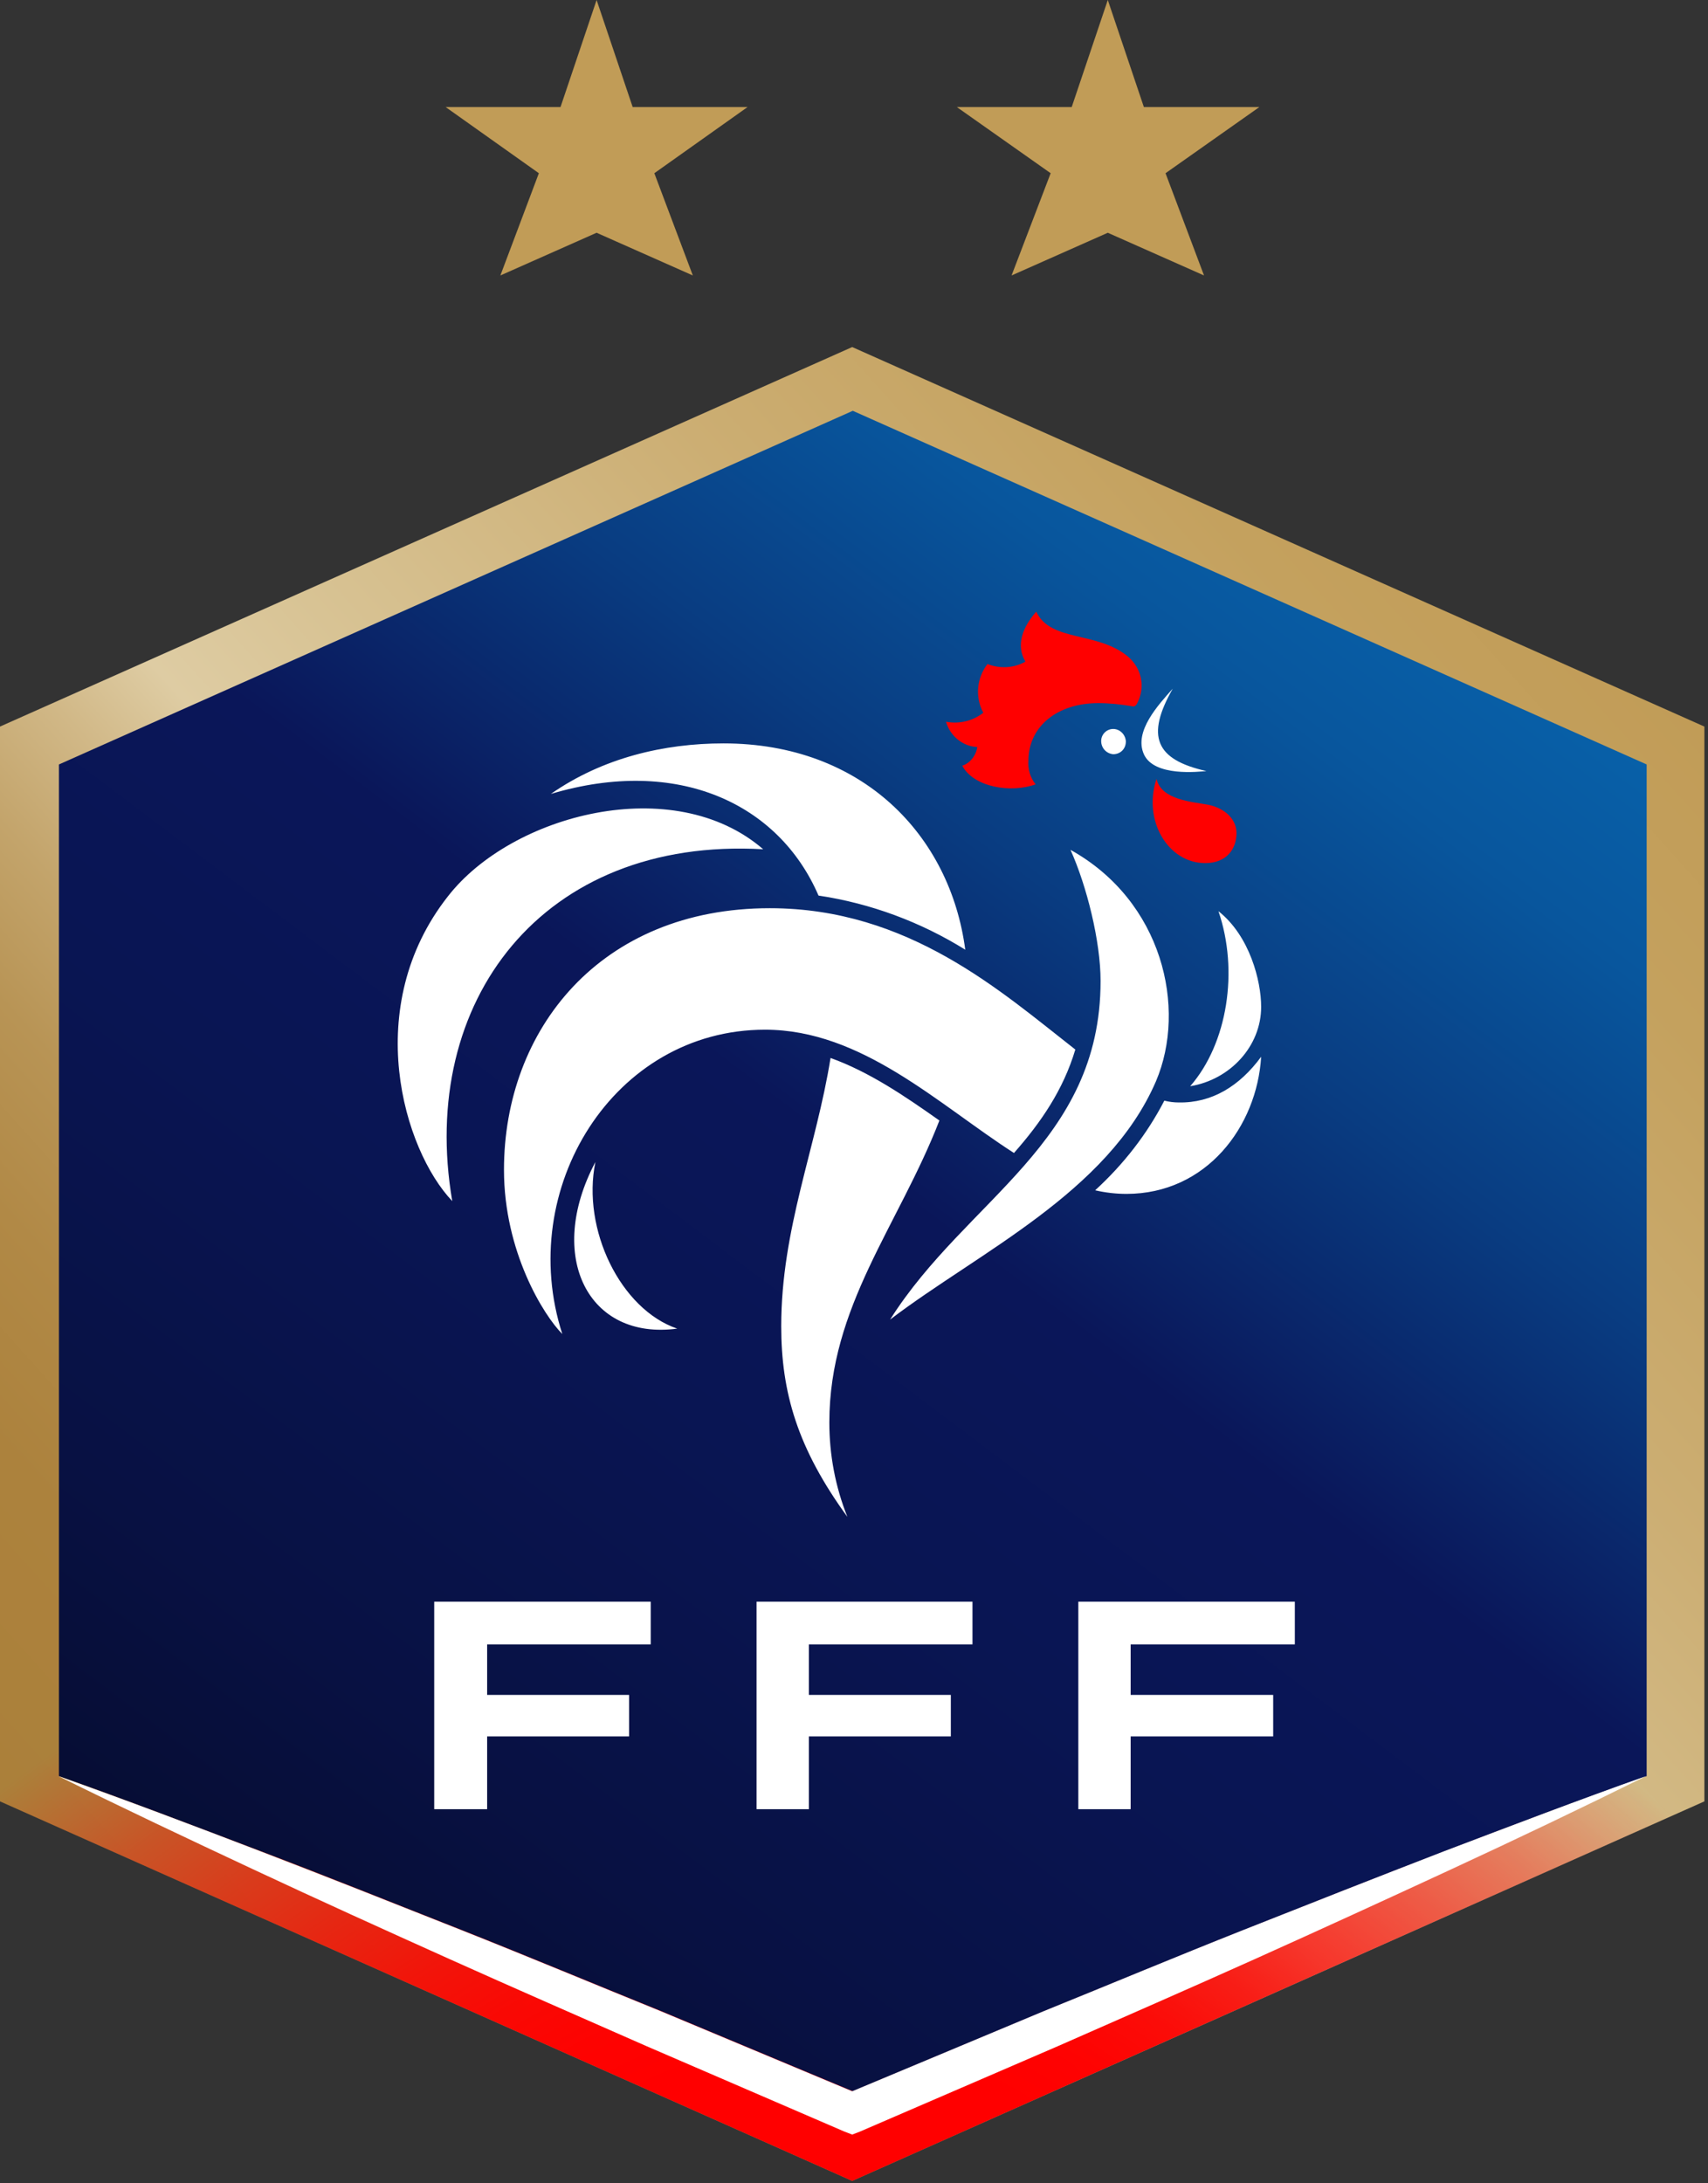
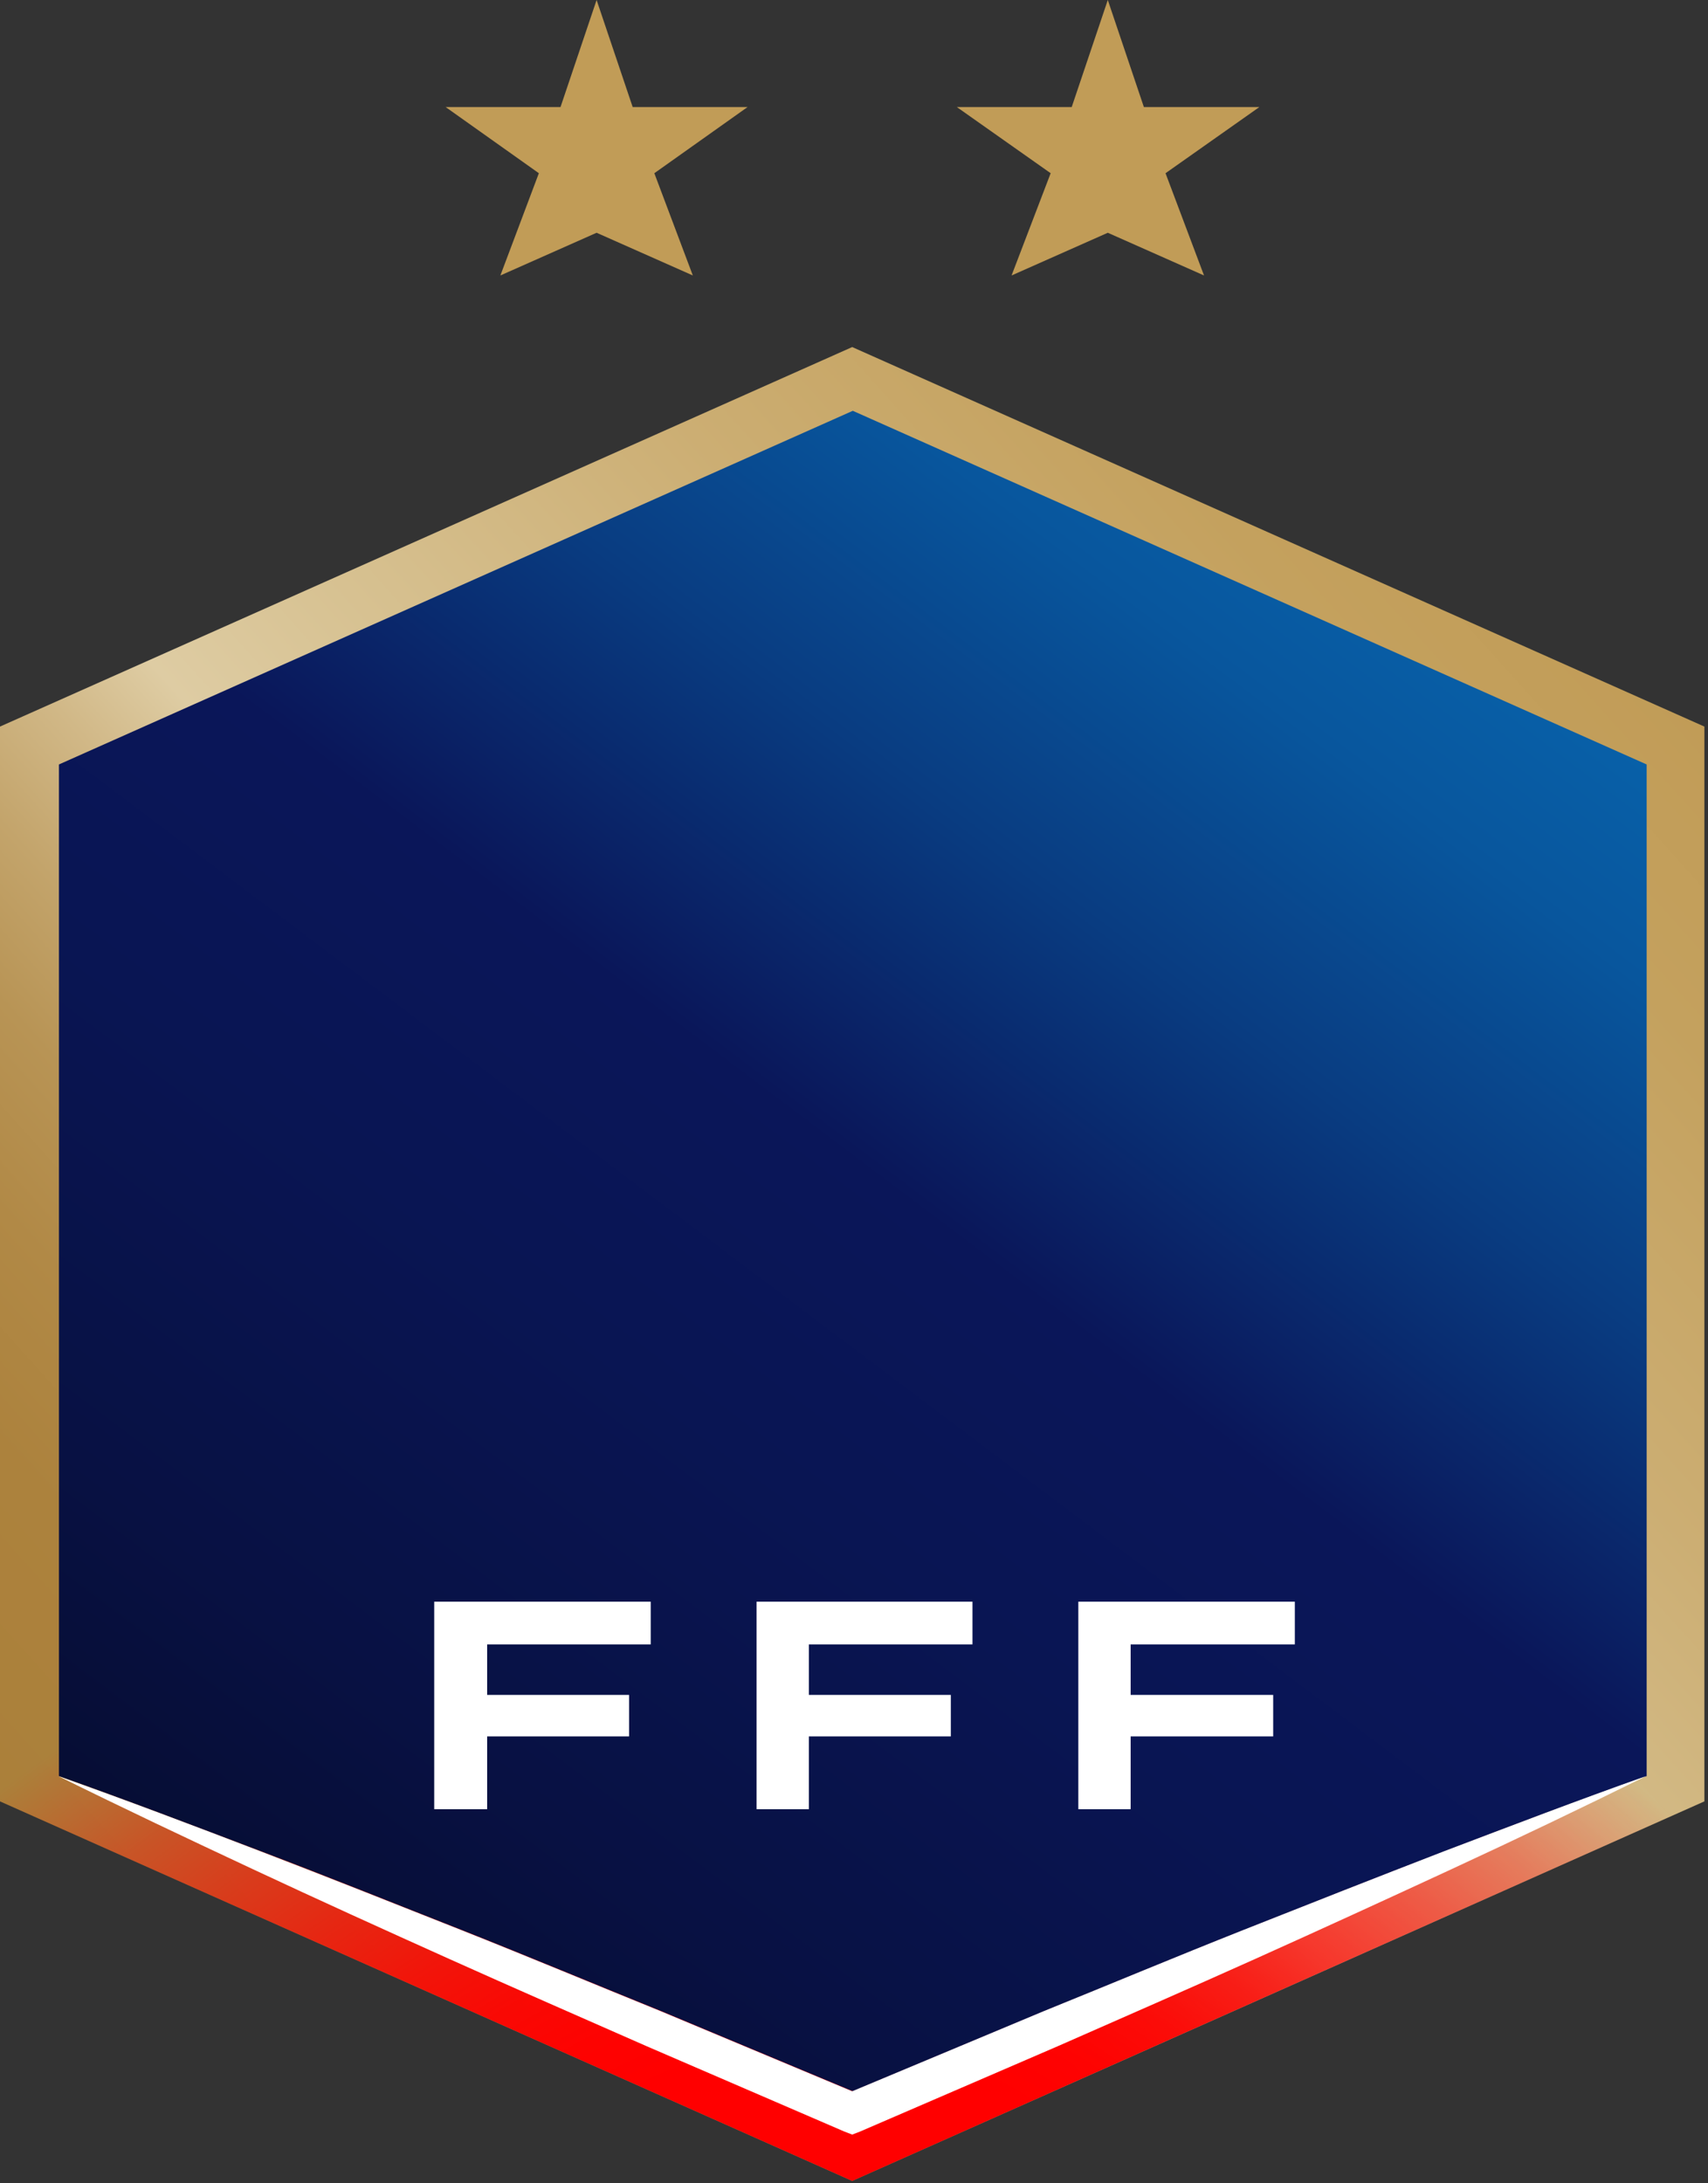
<svg xmlns="http://www.w3.org/2000/svg" width="284" height="363" viewBox="0 0 284 363" fill="none">
  <rect x="0" y="0" width="284" height="363" fill="#333333" stroke="none" />
  <path d="M0 299.503L141.7 362.603L283.4 299.503V120.803L141.7 57.703L0 120.803V299.503Z" fill="url(#paint0_linear_662_427)" />
  <path d="M0 299.503L141.7 362.603L283.4 299.503V120.803L141.7 57.703L0 120.803V299.503Z" fill="url(#paint1_radial_662_427)" />
  <path d="M76.8 320.901C87.9 325.301 98.9 329.901 110 334.401L141.8 347.701L173.6 334.401C184.7 329.901 195.7 325.301 206.8 320.901C217.9 316.501 229 312.101 240.2 307.801C251.4 303.501 262.5 299.301 273.8 295.301V127.101L141.8 68.301L9.8 127.101V295.301C21.1 299.301 32.3 303.601 43.4 307.801C54.5 312.001 65.6 316.501 76.8 320.901Z" fill="url(#paint2_linear_662_427)" />
  <path d="M240.1 307.801C229 312.101 217.8 316.501 206.7 320.901C195.6 325.301 184.6 329.901 173.5 334.401L141.7 347.701L109.9 334.401C98.8 329.901 87.8 325.301 76.7 320.901C65.6 316.501 54.5 312.101 43.3 307.801C32.1 303.501 21 299.301 9.7 295.301C20.4 300.601 31.2 305.701 42.1 310.801C53 315.901 63.8 320.801 74.7 325.701C85.6 330.601 96.6 335.401 107.5 340.201L140.4 354.401L141.7 354.901L143 354.401L175.9 340.201C186.8 335.401 197.8 330.601 208.7 325.701C219.6 320.801 230.5 315.801 241.3 310.801C252.1 305.801 263 300.601 273.7 295.301C262.4 299.301 251.2 303.601 240.1 307.801Z" fill="white" />
  <path d="M125.8 300.801H134.5V288.701H158.1V281.801H134.5V273.401H161.7V266.301H125.8V300.801Z" fill="white" />
  <path d="M215.3 273.401V266.301H179.3V300.801H188V288.701H211.7V281.801H188V273.401H215.3Z" fill="white" />
  <path d="M108.2 273.401V266.301H72.2V300.801H81V288.701H104.6V281.801H81V273.401H108.2Z" fill="white" />
-   <path d="M187.6 109.203C182.5 104.903 174.7 106.803 172.3 101.703C170 104.303 168.9 107.303 170.5 110.003C168.6 111.103 166.2 111.203 164.2 110.403C162.4 112.703 162.1 115.903 163.5 118.503C161.7 119.903 159.5 120.403 157.3 120.003C158 122.403 160.1 124.103 162.5 124.203C162.3 125.603 161.3 126.903 160 127.303C161.9 130.903 168.1 131.903 172.2 130.403C171.3 129.303 170.9 127.903 171 126.503C171 120.703 175.9 116.903 182.6 116.903C184.5 116.903 186.3 117.103 188.1 117.403C188.5 117.503 188.8 117.503 189.1 116.903C190.5 114.203 189.8 111.103 187.6 109.203ZM200.9 133.803C198.2 133.303 193.1 133.003 192.3 129.503C190 136.403 194.2 143.503 200.4 143.503C203.9 143.503 205.6 141.203 205.6 138.503C205.6 136.303 203.8 134.403 200.9 133.803Z" fill="#FF0000" />
-   <path d="M136.1 148.9C144.8 150.2 153.1 153.3 160.5 157.9C158 138.9 143.4 123.6 120.3 123.6C110.4 123.6 100.2 126 91.6 132C112.7 125.7 129.5 133.6 136.1 148.9ZM126.9 141.2C112 128.3 85.1 135.4 74.5 149C60 167.4 67.1 191.2 75.2 199.7C69.5 166.5 90.2 139.1 126.9 141.2ZM185.1 125.4C186.3 125.4 187.2 124.5 187.2 123.3C187.2 123.3 187.2 123.3 187.2 123.2C187.1 122.1 186.2 121.2 185.1 121.2C184 121.2 183.1 122.1 183.1 123.2C183.1 124.4 184 125.3 185.1 125.4ZM200.6 128.2C192.1 126.3 190.5 122.4 195 114.5C192.6 117.2 188.5 121.6 190.2 125.4C191.9 129.2 199.4 128.3 200.6 128.2ZM197.9 180.6C204.6 179.5 209.7 173.9 209.7 167.4C209.7 163.1 207.8 155.6 202.6 151.5C206 161.4 204.1 173.5 197.9 180.6ZM178 141.3C180.7 147.3 183 156.5 183 163.1C183 190.1 160.7 199.3 148 219.4C162.7 208.2 184.2 198.3 192.2 179.8C197.4 167.6 193.3 149.8 178 141.3ZM99 193.2C90.7 208.9 97.8 222.9 112.6 220.9C103.2 217.7 96.7 204.4 99 193.2ZM156.2 186.3C150.4 182.2 144.5 178.2 138.1 175.9C135.7 190.9 129.9 204.3 129.9 220.5C129.9 231.5 132.6 240.8 140.9 252.2C138.9 247.2 137.9 241.9 137.9 236.5C137.9 217.2 149.4 203.8 156.2 186.3ZM196 183.3C195.2 183.3 194.4 183.2 193.6 183C190.7 188.6 186.8 193.6 182.1 197.9C183.8 198.3 185.6 198.5 187.3 198.5C200.6 198.5 209 187.3 209.7 175.7C206.1 180.6 201.5 183.4 196 183.3ZM178.8 174.5C166.5 164.9 151.1 151 128 151C99.8 151 83.8 171.2 83.8 194.5C83.8 208.1 90.4 218.7 93.5 221.8C85.7 197.7 102 171.2 127.2 171.2C143.3 171.2 156 183.6 168.6 191.7C173.1 186.6 176.8 181.2 178.8 174.5Z" fill="white" />
  <path d="M89.6 28.8L74.1 17.8H93.2L99.2 0L105.2 17.8H124.3L108.8 28.8L115.2 45.8L99.2 38.7L83.2 45.8L89.6 28.8Z" fill="#C19C57" />
  <path d="M174.7 28.8L159.1 17.8H178.2L184.2 0L190.2 17.8H209.4L193.8 28.8L200.2 45.8L184.2 38.7L168.2 45.8L174.7 28.8Z" fill="#C19C57" />
  <defs>
    <linearGradient id="paint0_linear_662_427" x1="18.981" y1="320.617" x2="264.41" y2="99.638" gradientUnits="userSpaceOnUse">
      <stop stop-color="#AB803A" />
      <stop offset="0.12" stop-color="#AC823D" />
      <stop offset="0.2" stop-color="#B18946" />
      <stop offset="0.27" stop-color="#B89455" />
      <stop offset="0.33" stop-color="#C3A46B" />
      <stop offset="0.39" stop-color="#D1B887" />
      <stop offset="0.44" stop-color="#DECCA3" />
      <stop offset="0.52" stop-color="#D8C394" />
      <stop offset="0.72" stop-color="#CCAE73" />
      <stop offset="0.89" stop-color="#C4A15E" />
      <stop offset="1" stop-color="#C19C57" />
    </linearGradient>
    <radialGradient id="paint1_radial_662_427" cx="0" cy="0" r="1" gradientUnits="userSpaceOnUse" gradientTransform="translate(136.7 371.957) scale(177.74 116.42)">
      <stop offset="0.27" stop-color="#FF0000" />
      <stop offset="0.35" stop-color="#FF0000" stop-opacity="0.98" />
      <stop offset="0.44" stop-color="#FF0000" stop-opacity="0.93" />
      <stop offset="0.53" stop-color="#FF0000" stop-opacity="0.84" />
      <stop offset="0.63" stop-color="#FF0000" stop-opacity="0.71" />
      <stop offset="0.74" stop-color="#FF0000" stop-opacity="0.54" />
      <stop offset="0.85" stop-color="#FF0000" stop-opacity="0.34" />
      <stop offset="0.95" stop-color="#FF0000" stop-opacity="0.11" />
      <stop offset="1" stop-color="#FF0000" stop-opacity="0" />
    </radialGradient>
    <linearGradient id="paint2_linear_662_427" x1="229.975" y1="94.111" x2="53.525" y2="328.261" gradientUnits="userSpaceOnUse">
      <stop stop-color="#0860A8" />
      <stop offset="0.1" stop-color="#08569D" />
      <stop offset="0.26" stop-color="#093C81" />
      <stop offset="0.45" stop-color="#0A1659" />
      <stop offset="0.62" stop-color="#091553" />
      <stop offset="0.85" stop-color="#081143" />
      <stop offset="1" stop-color="#060D34" />
    </linearGradient>
  </defs>
</svg>